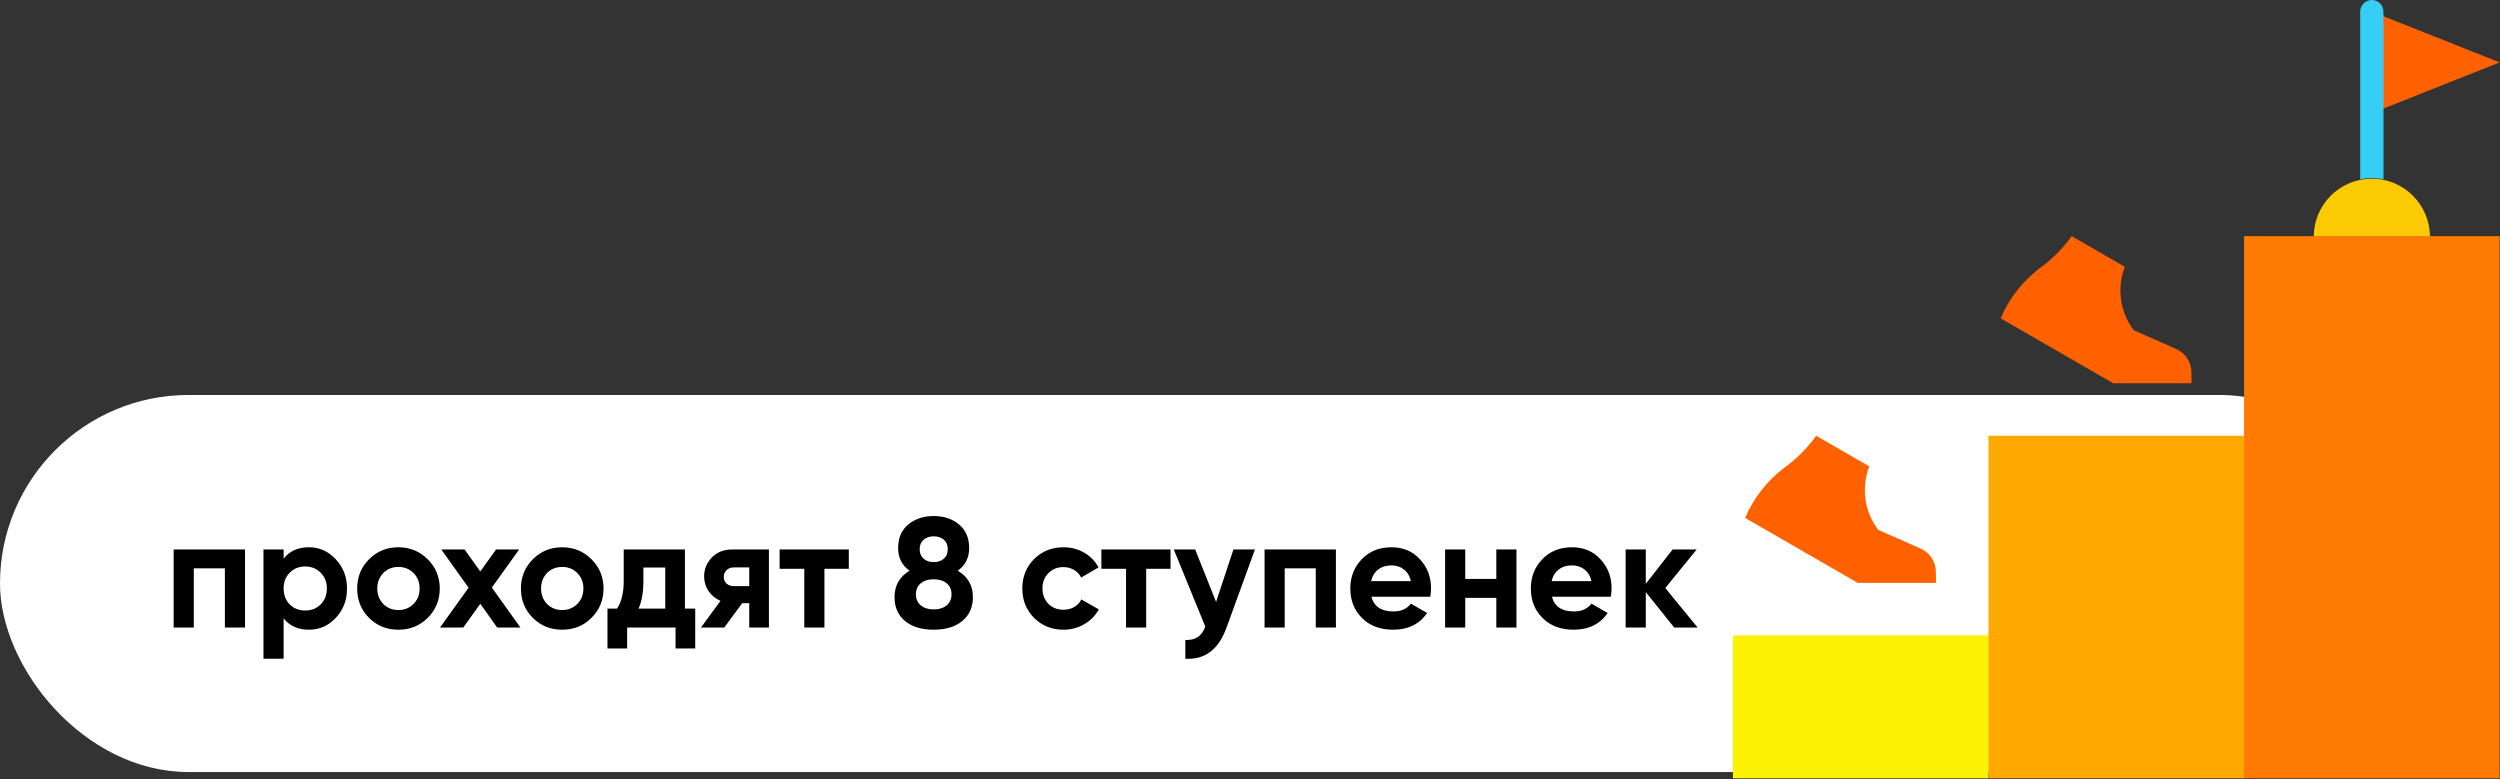
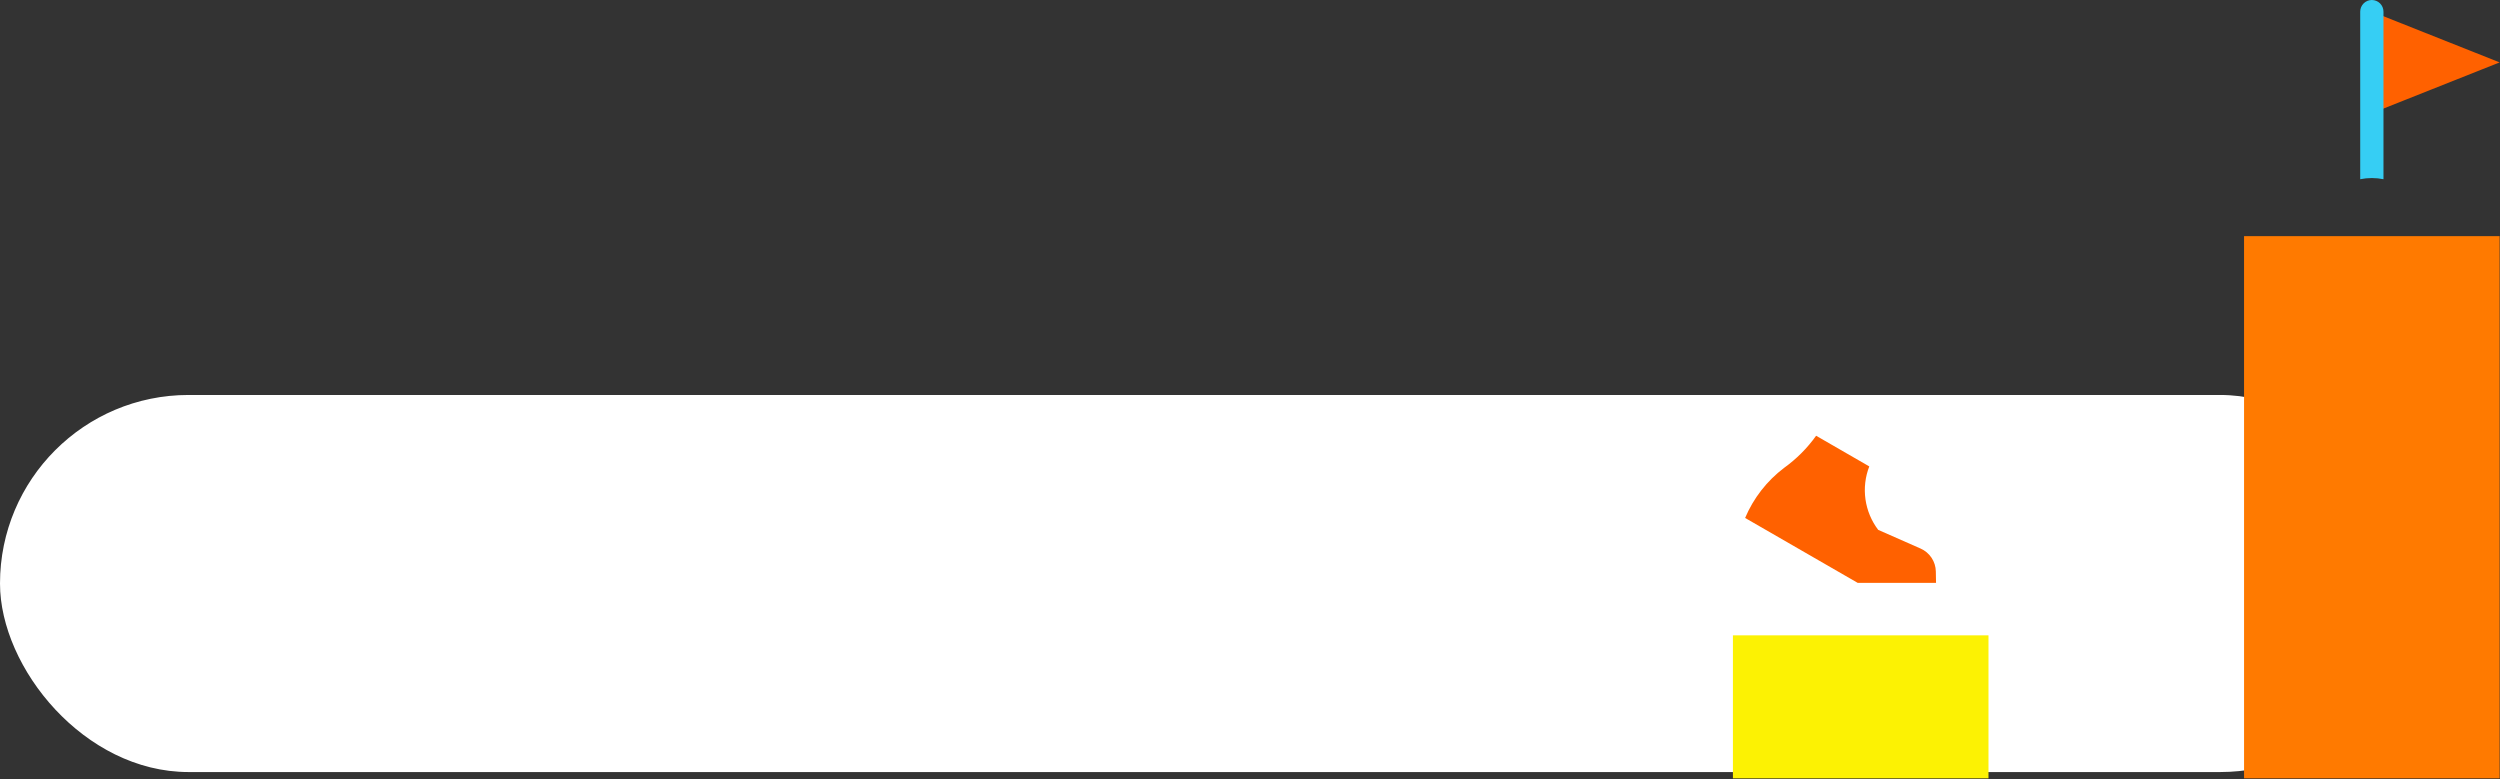
<svg xmlns="http://www.w3.org/2000/svg" width="1505" height="469" viewBox="0 0 1505 469" fill="none">
  <rect x="0" y="0" width="1505" height="469" fill="#333333" stroke="none" />
  <rect y="237.771" width="1450" height="227" rx="113.5" fill="white" />
-   <path d="M104.546 330.771H147.504V377.771H135.378V342.145H116.672V377.771H104.546V330.771ZM185.968 329.455C192.298 329.455 197.687 331.868 202.136 336.693C206.648 341.519 208.904 347.378 208.904 354.271C208.904 361.29 206.648 367.181 202.136 371.943C197.75 376.706 192.36 379.087 185.968 379.087C179.388 379.087 174.312 376.8 170.74 372.225V396.571H158.614V330.771H170.74V336.317C174.312 331.743 179.388 329.455 185.968 329.455ZM174.406 363.859C176.85 366.303 179.952 367.525 183.712 367.525C187.472 367.525 190.574 366.303 193.018 363.859C195.525 361.353 196.778 358.157 196.778 354.271C196.778 350.386 195.525 347.221 193.018 344.777C190.574 342.271 187.472 341.017 183.712 341.017C179.952 341.017 176.85 342.271 174.406 344.777C171.962 347.221 170.74 350.386 170.74 354.271C170.74 358.157 171.962 361.353 174.406 363.859ZM257.5 371.943C252.737 376.706 246.847 379.087 239.828 379.087C232.809 379.087 226.919 376.706 222.156 371.943C217.393 367.181 215.012 361.29 215.012 354.271C215.012 347.315 217.393 341.456 222.156 336.693C226.981 331.868 232.872 329.455 239.828 329.455C246.784 329.455 252.675 331.868 257.5 336.693C262.325 341.519 264.738 347.378 264.738 354.271C264.738 361.227 262.325 367.118 257.5 371.943ZM230.71 363.577C233.154 366.021 236.193 367.243 239.828 367.243C243.463 367.243 246.502 366.021 248.946 363.577C251.39 361.133 252.612 358.031 252.612 354.271C252.612 350.511 251.39 347.409 248.946 344.965C246.502 342.521 243.463 341.299 239.828 341.299C236.193 341.299 233.154 342.521 230.71 344.965C228.329 347.472 227.138 350.574 227.138 354.271C227.138 357.969 228.329 361.071 230.71 363.577ZM296.096 353.707L313.298 377.771H299.292L289.14 363.483L278.894 377.771H264.888L282.09 353.801L265.64 330.771H279.646L289.14 344.025L298.634 330.771H312.546L296.096 353.707ZM356.09 371.943C351.327 376.706 345.437 379.087 338.418 379.087C331.399 379.087 325.509 376.706 320.746 371.943C315.983 367.181 313.602 361.29 313.602 354.271C313.602 347.315 315.983 341.456 320.746 336.693C325.571 331.868 331.462 329.455 338.418 329.455C345.374 329.455 351.265 331.868 356.09 336.693C360.915 341.519 363.328 347.378 363.328 354.271C363.328 361.227 360.915 367.118 356.09 371.943ZM329.3 363.577C331.744 366.021 334.783 367.243 338.418 367.243C342.053 367.243 345.092 366.021 347.536 363.577C349.98 361.133 351.202 358.031 351.202 354.271C351.202 350.511 349.98 347.409 347.536 344.965C345.092 342.521 342.053 341.299 338.418 341.299C334.783 341.299 331.744 342.521 329.3 344.965C326.919 347.472 325.728 350.574 325.728 354.271C325.728 357.969 326.919 361.071 329.3 363.577ZM412.323 330.771V366.397H418.527V390.367H406.683V377.771H377.543V390.367H365.699V366.397H371.433C374.127 362.387 375.475 356.841 375.475 349.759V330.771H412.323ZM384.405 366.397H400.479V341.675H387.319V349.759C387.319 356.527 386.347 362.073 384.405 366.397ZM440.89 330.771H462.886V377.771H451.042V363.107H446.812L436.002 377.771H421.996L433.746 361.697C430.738 360.444 428.326 358.47 426.508 355.775C424.754 353.081 423.876 350.135 423.876 346.939C423.876 342.615 425.443 338.824 428.576 335.565C431.647 332.369 435.752 330.771 440.89 330.771ZM451.042 341.581H441.83C440.076 341.581 438.603 342.114 437.412 343.179C436.284 344.245 435.72 345.623 435.72 347.315C435.72 349.007 436.284 350.355 437.412 351.357C438.603 352.36 440.076 352.861 441.83 352.861H451.042V341.581ZM469.331 330.771H510.973V342.427H496.309V377.771H484.183V342.427H469.331V330.771ZM576.574 343.555C582.653 347.19 585.692 352.485 585.692 359.441C585.692 365.52 583.562 370.314 579.3 373.823C575.102 377.333 569.368 379.087 562.098 379.087C554.766 379.087 549.001 377.333 544.802 373.823C540.604 370.314 538.504 365.52 538.504 359.441C538.504 352.548 541.512 347.253 547.528 343.555C542.954 340.297 540.666 335.753 540.666 329.925C540.666 323.847 542.703 319.115 546.776 315.731C550.912 312.347 556.02 310.655 562.098 310.655C568.24 310.655 573.316 312.347 577.326 315.731C581.4 319.115 583.436 323.847 583.436 329.925C583.436 335.753 581.149 340.297 576.574 343.555ZM570.558 330.583C570.558 328.202 569.775 326.322 568.208 324.943C566.642 323.565 564.605 322.875 562.098 322.875C559.592 322.875 557.555 323.565 555.988 324.943C554.422 326.322 553.638 328.202 553.638 330.583C553.638 333.027 554.422 334.939 555.988 336.317C557.555 337.696 559.592 338.385 562.098 338.385C564.605 338.385 566.642 337.696 568.208 336.317C569.775 334.939 570.558 333.027 570.558 330.583ZM569.9 364.423C571.843 362.794 572.814 360.569 572.814 357.749C572.814 354.929 571.843 352.736 569.9 351.169C567.958 349.54 565.357 348.725 562.098 348.725C558.84 348.725 556.239 349.54 554.296 351.169C552.354 352.736 551.382 354.929 551.382 357.749C551.382 360.569 552.354 362.794 554.296 364.423C556.239 366.053 558.84 366.867 562.098 366.867C565.357 366.867 567.958 366.053 569.9 364.423ZM640.246 379.087C633.165 379.087 627.243 376.706 622.48 371.943C617.78 367.181 615.43 361.29 615.43 354.271C615.43 347.253 617.78 341.362 622.48 336.599C627.243 331.837 633.165 329.455 640.246 329.455C644.821 329.455 648.988 330.552 652.748 332.745C656.508 334.939 659.359 337.884 661.302 341.581L650.868 347.691C649.928 345.749 648.487 344.213 646.544 343.085C644.664 341.957 642.533 341.393 640.152 341.393C636.517 341.393 633.509 342.615 631.128 345.059C628.747 347.441 627.556 350.511 627.556 354.271C627.556 357.906 628.747 360.977 631.128 363.483C633.509 365.865 636.517 367.055 640.152 367.055C642.596 367.055 644.758 366.523 646.638 365.457C648.581 364.329 650.022 362.794 650.962 360.851L661.49 366.867C659.422 370.627 656.477 373.604 652.654 375.797C648.894 377.991 644.758 379.087 640.246 379.087ZM663.022 330.771H704.664V342.427H690V377.771H677.874V342.427H663.022V330.771ZM732.084 362.355L742.518 330.771H755.49L738.382 377.771C733.619 390.994 725.347 397.261 713.566 396.571V385.291C716.762 385.354 719.269 384.759 721.086 383.505C722.966 382.252 724.47 380.153 725.598 377.207L706.61 330.771H719.488L732.084 362.355ZM761.261 330.771H804.219V377.771H792.093V342.145H773.387V377.771H761.261V330.771ZM861.013 359.253H825.575C827.142 365.144 831.56 368.089 838.829 368.089C843.467 368.089 846.976 366.523 849.357 363.389L859.133 369.029C854.496 375.735 847.665 379.087 838.641 379.087C830.871 379.087 824.635 376.737 819.935 372.037C815.235 367.337 812.885 361.415 812.885 354.271C812.885 347.253 815.204 341.362 819.841 336.599C824.416 331.837 830.369 329.455 837.701 329.455C844.657 329.455 850.329 331.837 854.715 336.599C859.227 341.362 861.483 347.253 861.483 354.271C861.483 355.587 861.327 357.248 861.013 359.253ZM825.387 349.853H849.357C848.668 346.783 847.258 344.433 845.127 342.803C843.059 341.174 840.584 340.359 837.701 340.359C834.443 340.359 831.748 341.205 829.617 342.897C827.487 344.527 826.077 346.845 825.387 349.853ZM900.78 348.537V330.771H912.906V377.771H900.78V359.911H882.074V377.771H869.948V330.771H882.074V348.537H900.78ZM969.701 359.253H934.263C935.829 365.144 940.247 368.089 947.517 368.089C952.154 368.089 955.663 366.523 958.045 363.389L967.821 369.029C963.183 375.735 956.353 379.087 947.329 379.087C939.558 379.087 933.323 376.737 928.623 372.037C923.923 367.337 921.573 361.415 921.573 354.271C921.573 347.253 923.891 341.362 928.529 336.599C933.103 331.837 939.057 329.455 946.389 329.455C953.345 329.455 959.016 331.837 963.403 336.599C967.915 341.362 970.171 347.253 970.171 354.271C970.171 355.587 970.014 357.248 969.701 359.253ZM934.075 349.853H958.045C957.355 346.783 955.945 344.433 953.815 342.803C951.747 341.174 949.271 340.359 946.389 340.359C943.13 340.359 940.435 341.205 938.305 342.897C936.174 344.527 934.764 346.845 934.075 349.853ZM1002.51 353.989L1021.97 377.771H1007.87L990.762 356.433V377.771H978.636V330.771H990.762V351.451L1006.93 330.771H1021.41L1002.51 353.989Z" fill="black" />
  <path d="M1043.22 382.48H1197.07V468.548H1043.22V382.48Z" fill="#FCF203" />
-   <path d="M1197.07 262.32H1350.92V468.548H1197.07V262.32Z" fill="#FFA800" />
  <path d="M1350.92 142.16H1504.77V468.548H1350.92V142.16Z" fill="#FF7A00" />
  <path d="M1427.85 6.996L1504.78 37.56L1427.85 68.124V6.996Z" fill="#FF6100" />
-   <path d="M1392.88 142.172C1392.97 132.961 1396.7 124.161 1403.25 117.683C1409.8 111.204 1418.64 107.57 1427.85 107.57C1437.06 107.57 1445.9 111.204 1452.45 117.683C1459 124.161 1462.72 132.961 1462.82 142.172H1392.88Z" fill="#FCCA03" />
-   <path d="M1319.2 223.876C1319.15 220.938 1318.26 218.076 1316.63 215.628C1315.01 213.18 1312.72 211.249 1310.03 210.064L1284.52 198.808C1280.44 193.431 1277.8 187.097 1276.86 180.411C1275.92 173.725 1276.71 166.91 1279.15 160.616L1247.15 142.16C1241.81 149.642 1235.27 156.193 1227.8 161.548C1217.5 169.36 1209.43 179.74 1204.4 191.648L1272.19 230.728H1319.33L1319.2 223.876Z" fill="#FF6100" />
  <path d="M1165.37 344.036C1165.32 341.098 1164.43 338.235 1162.8 335.788C1161.17 333.34 1158.88 331.409 1156.19 330.224L1130.67 318.972C1126.59 313.595 1123.95 307.261 1123.01 300.575C1122.07 293.889 1122.86 287.074 1125.31 280.78L1093.31 262.324C1087.96 269.807 1081.42 276.358 1073.95 281.712C1063.65 289.524 1055.59 299.9 1050.56 311.804L1118.35 350.892H1165.49L1165.37 344.036Z" fill="#FF6100" />
  <path d="M1427.85 107.184C1430.2 107.186 1432.54 107.421 1434.85 107.888V7C1434.85 5.143 1434.11 3.363 1432.8 2.05C1431.48 0.737 1429.7 0 1427.85 0C1425.99 0 1424.21 0.737 1422.9 2.05C1421.59 3.363 1420.85 5.143 1420.85 7V107.888C1423.15 107.421 1425.5 107.186 1427.85 107.184Z" fill="#36CEF4" />
</svg>